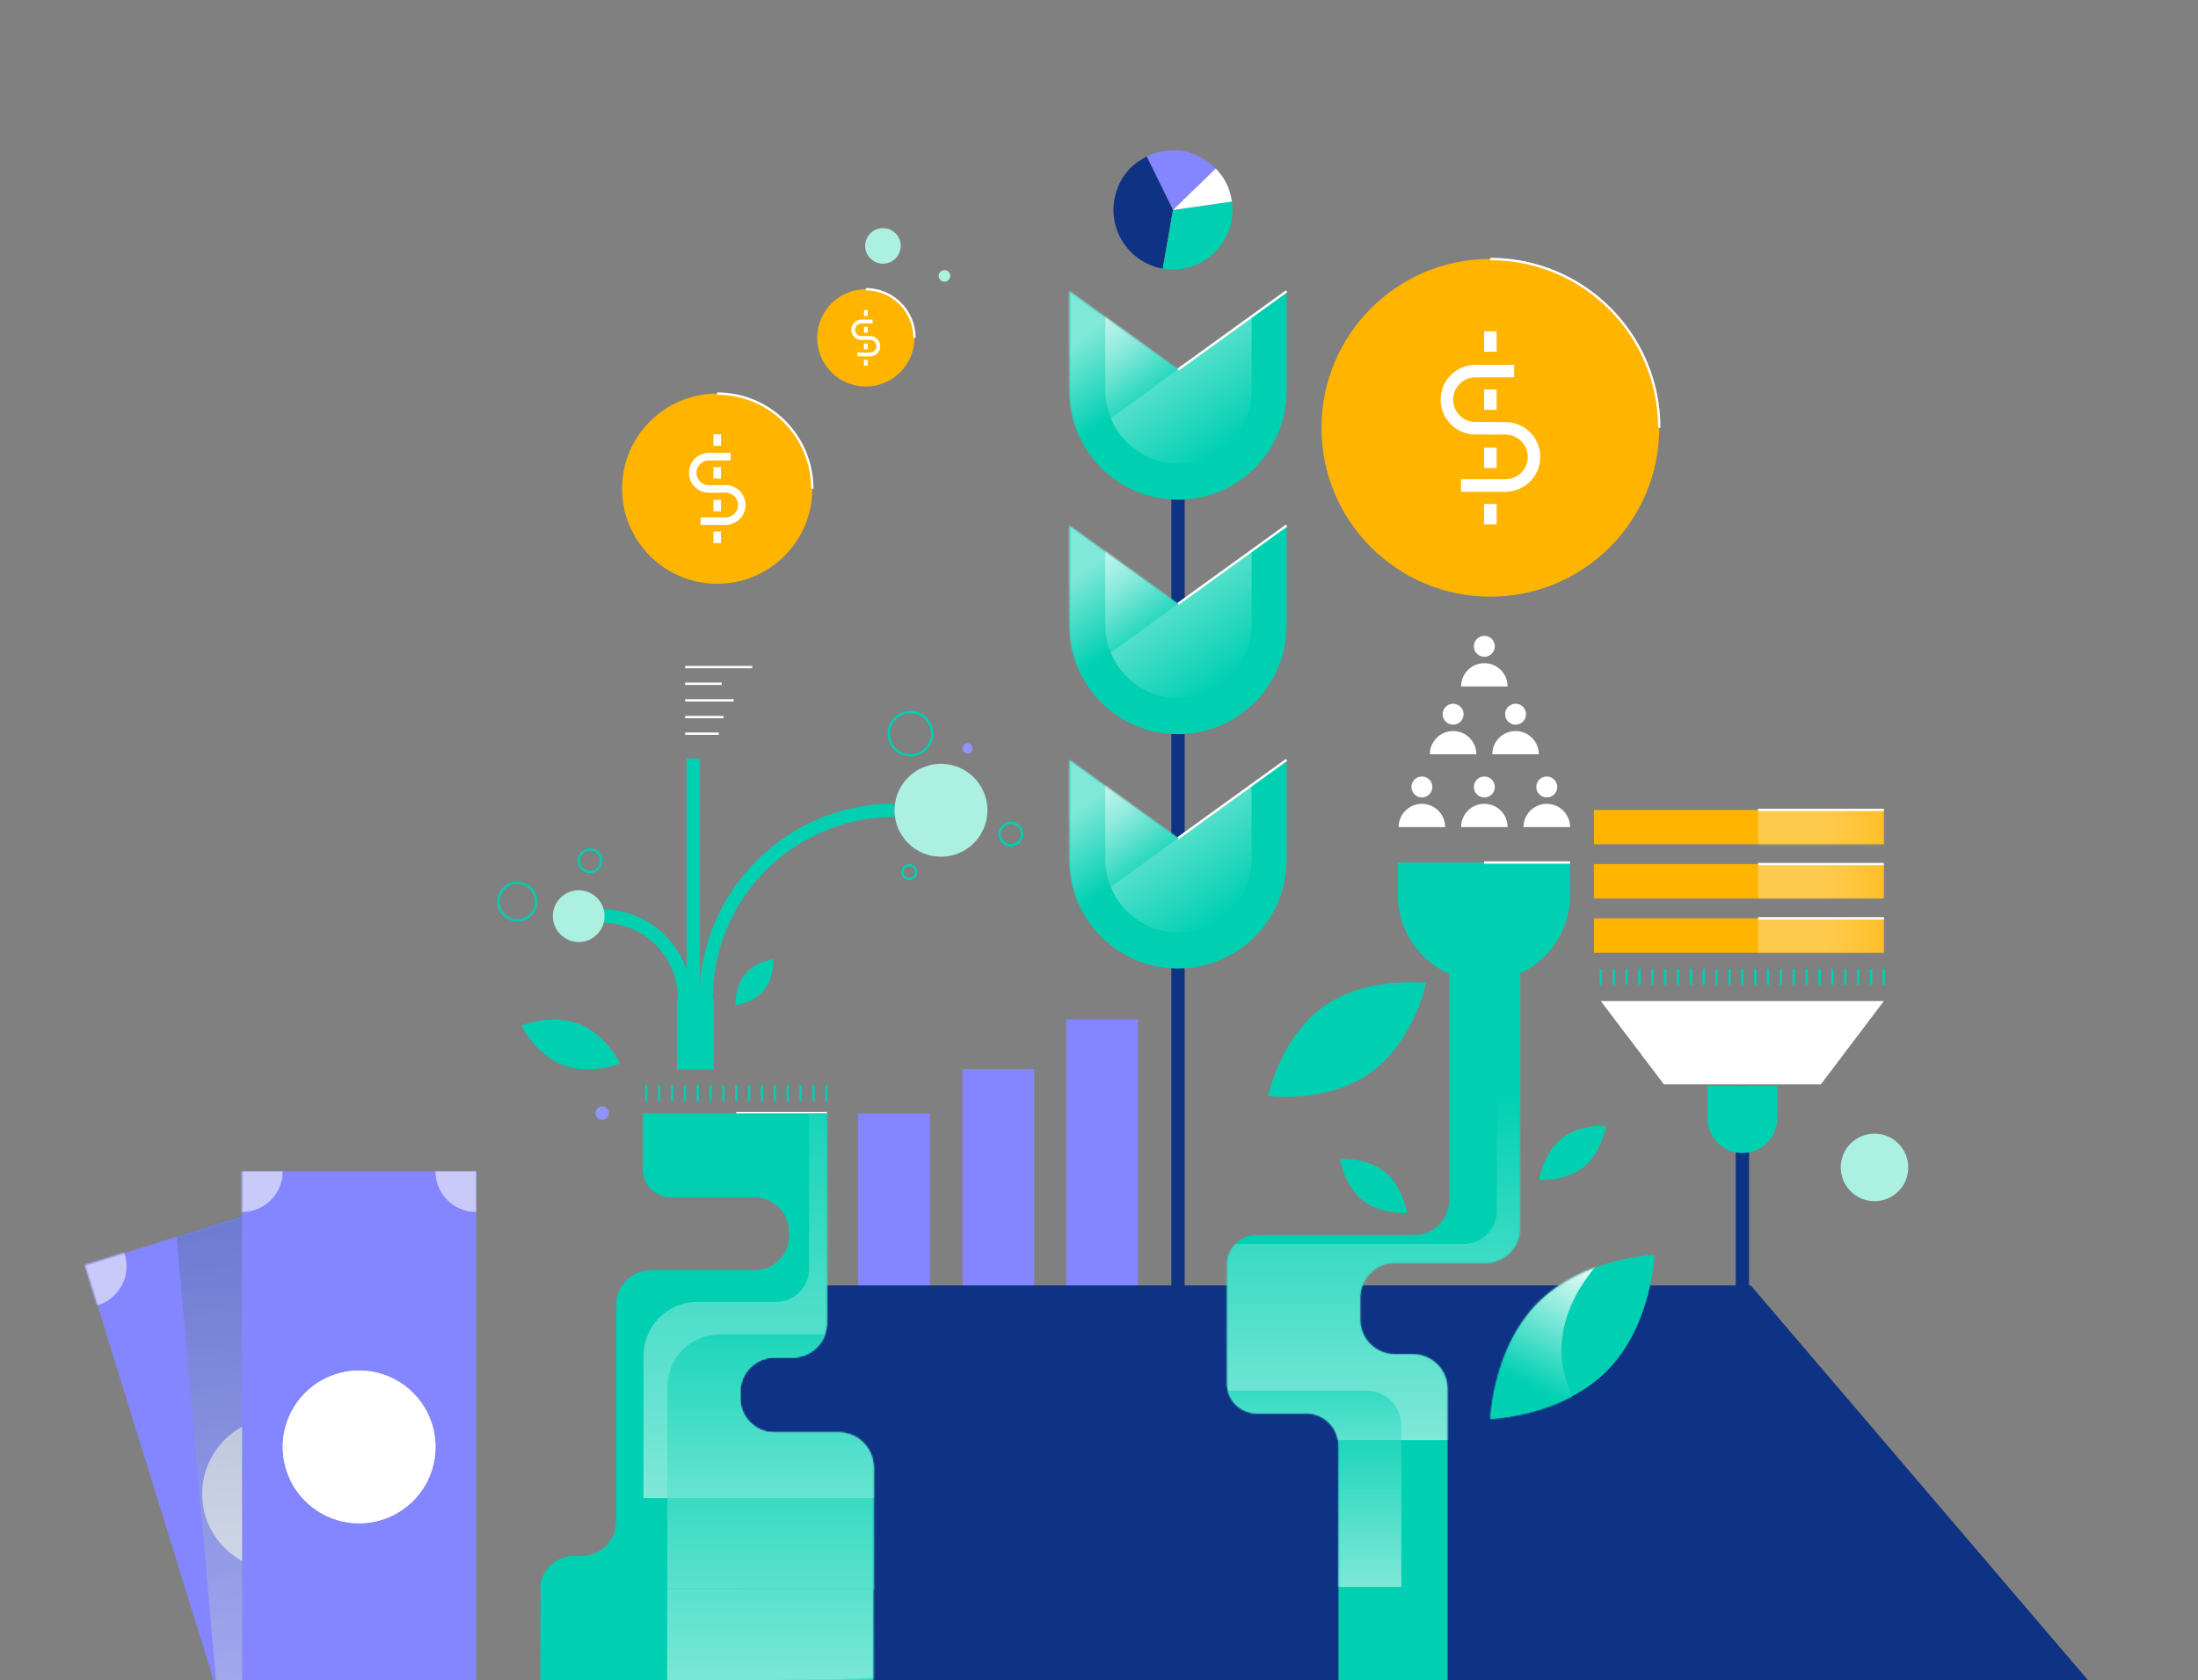
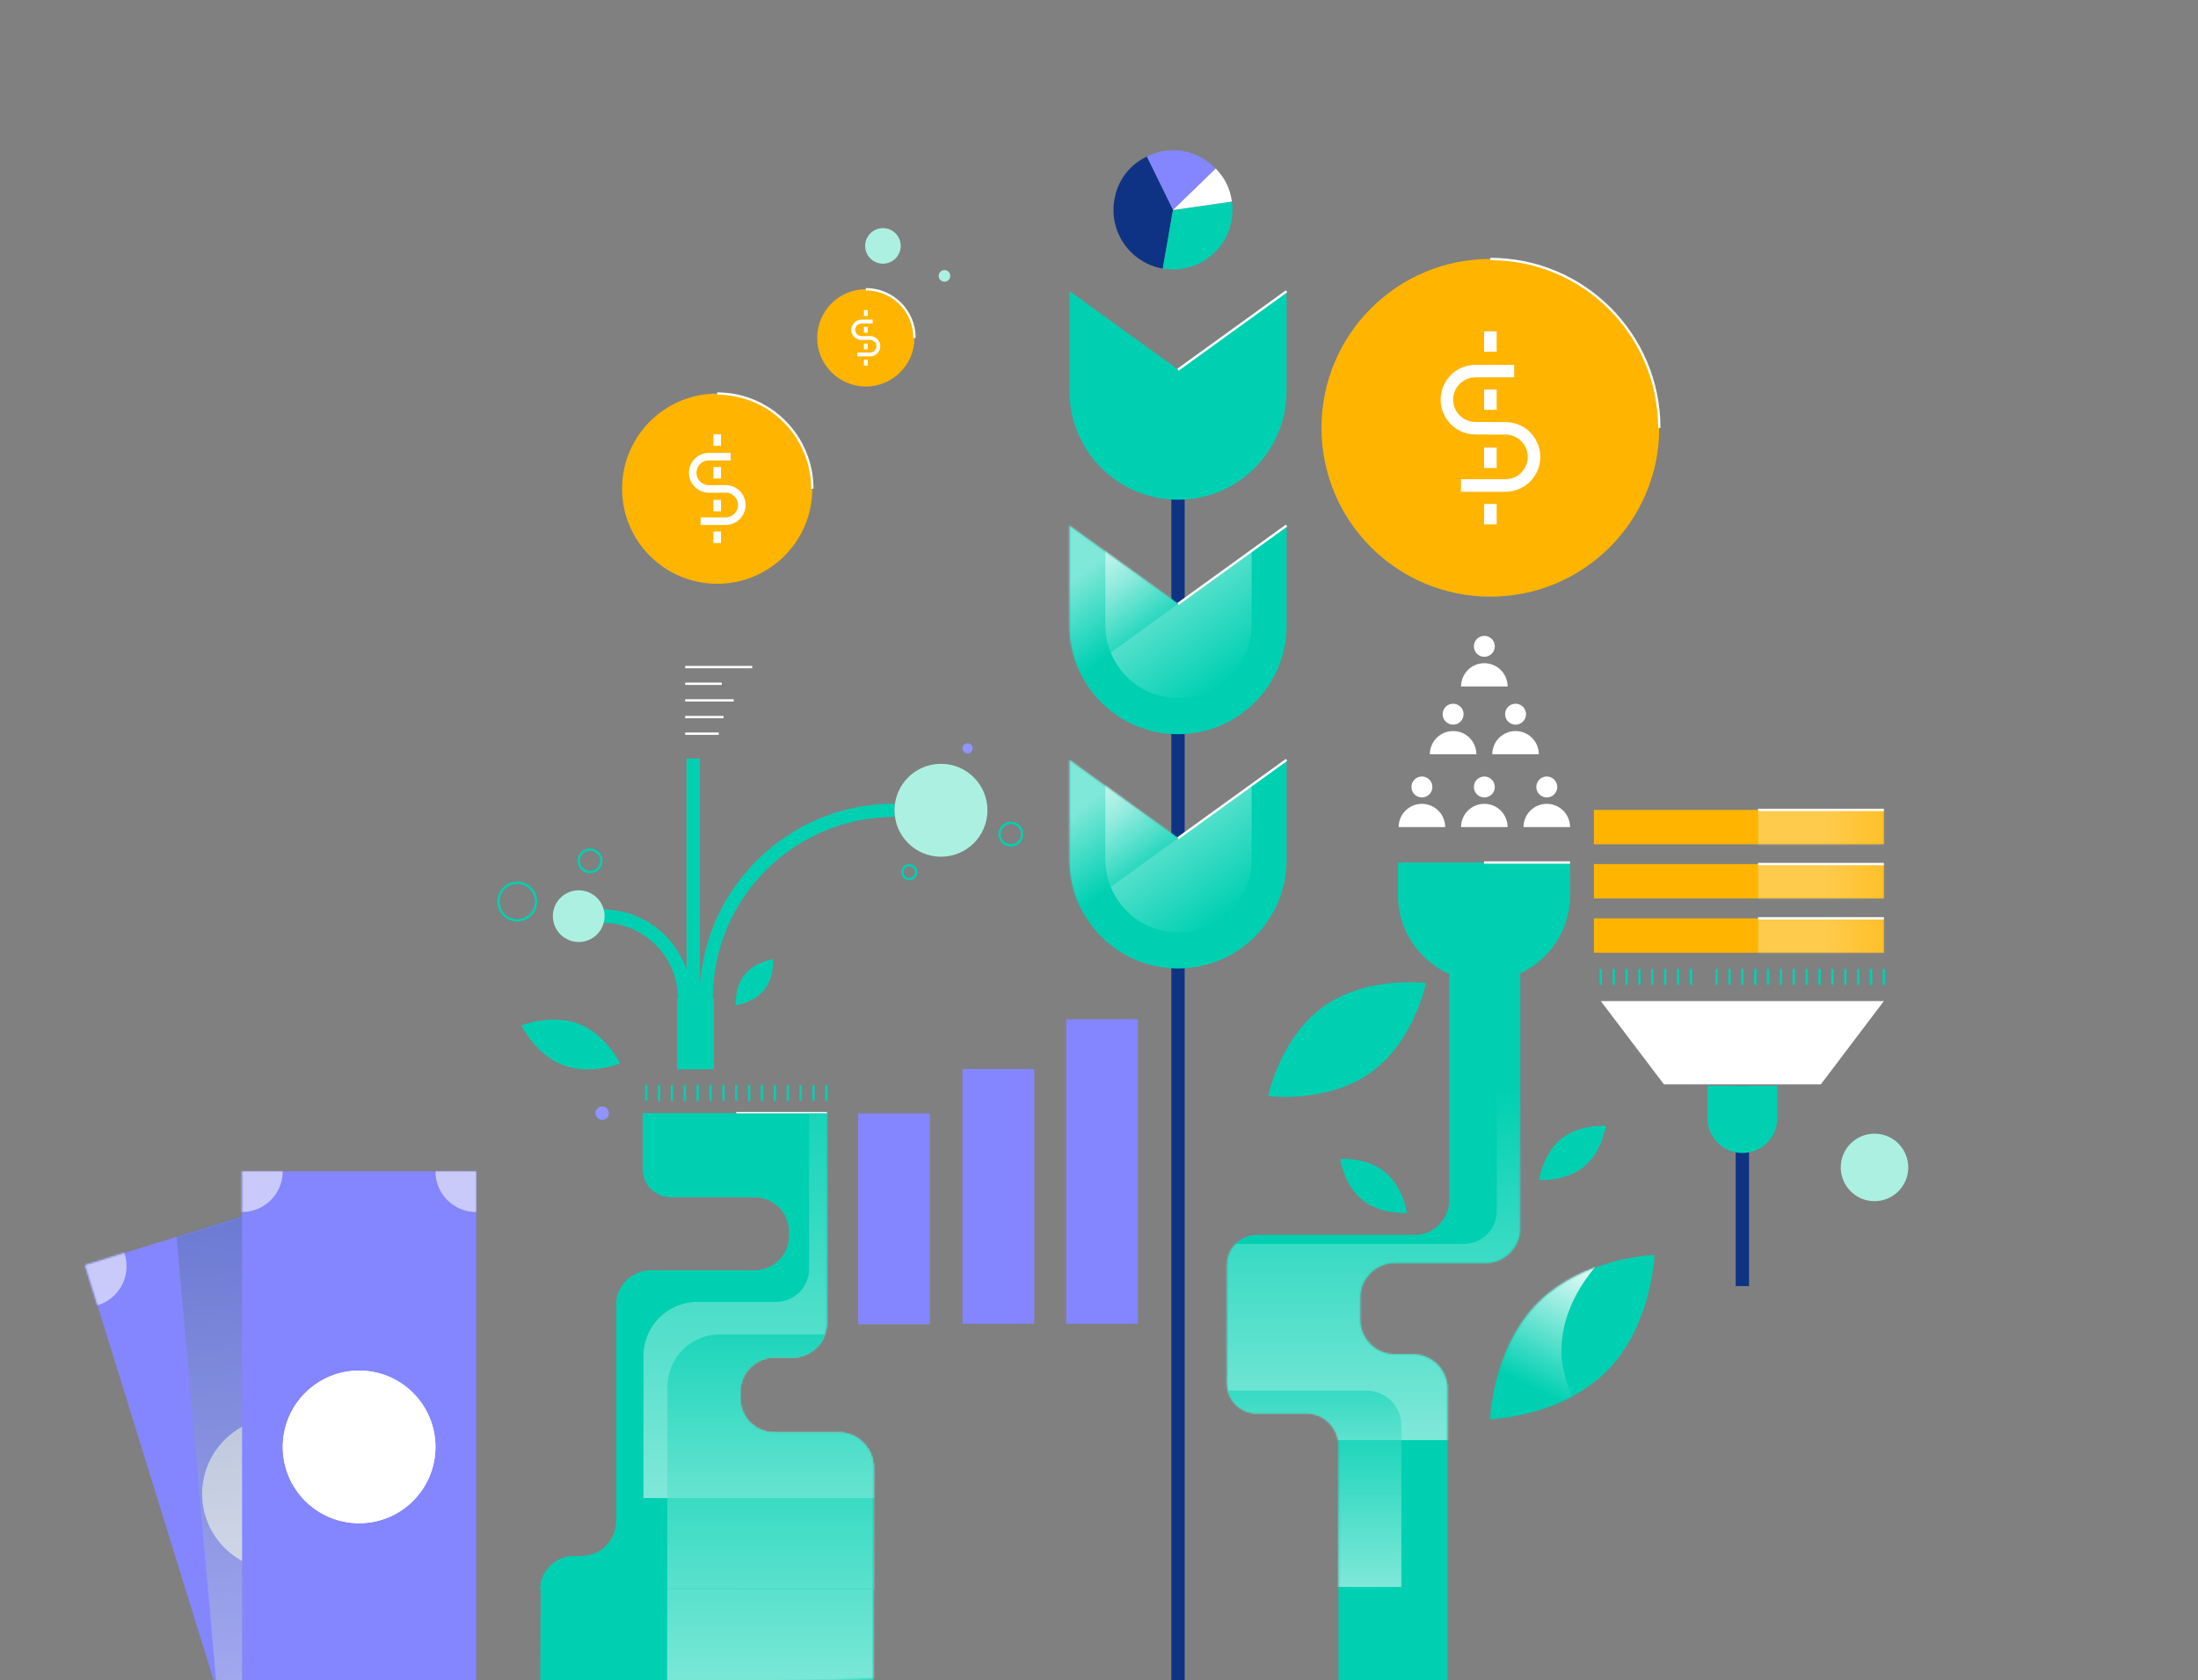
<svg xmlns="http://www.w3.org/2000/svg" width="1214" height="928" viewBox="0 0 1214 928" fill="none">
  <rect x="0" y="0" width="1214" height="928" fill="#808080" stroke="none" />
  <g clip-path="url(#clip0_1518_404)">
    <path d="M487.67 145.648C493.083 145.648 497.494 141.237 497.494 135.824C497.494 130.411 493.083 126 487.67 126C482.257 126 477.846 130.411 477.846 135.824C477.846 141.237 482.206 145.648 487.67 145.648Z" fill="#ACF0E1" />
    <path d="M521.653 155.601C523.458 155.601 524.861 154.148 524.861 152.394C524.861 150.589 523.407 149.186 521.653 149.186C519.899 149.186 518.445 150.639 518.445 152.394C518.445 154.148 519.849 155.601 521.653 155.601Z" fill="#ACF0E1" />
    <path d="M47.001 698.855L137.088 989.666L260.557 951.418L170.47 660.607L47.001 698.855Z" fill="#8486FF" />
    <path d="M183.633 795.343C167.169 778.879 140.476 778.879 124.012 795.343C107.548 811.807 107.548 838.5 124.012 854.964C140.476 871.428 167.169 871.428 183.633 854.964C200.097 838.5 200.097 811.807 183.633 795.343Z" fill="white" />
    <mask id="mask0_1518_404" style="mask-type:luminance" maskUnits="userSpaceOnUse" x="47" y="660" width="214" height="330">
      <path d="M46.999 698.855L137.086 989.666L260.555 951.418L170.468 660.607L46.999 698.855Z" fill="white" />
    </mask>
    <g mask="url(#mask0_1518_404)">
      <path d="M69.511 698.86C69.511 686.462 59.46 676.411 47.062 676.411C34.664 676.411 24.613 686.462 24.613 698.86C24.613 711.258 34.664 721.309 47.062 721.309C59.46 721.309 69.511 711.258 69.511 698.86Z" fill="#8486FF" />
    </g>
    <mask id="mask1_1518_404" style="mask-type:luminance" maskUnits="userSpaceOnUse" x="47" y="660" width="214" height="330">
      <path d="M46.999 698.855L137.086 989.666L260.555 951.418L170.468 660.607L46.999 698.855Z" fill="white" />
    </mask>
    <g mask="url(#mask1_1518_404)">
      <g style="mix-blend-mode:multiply" opacity="0.65">
        <path d="M207.793 488.201L260.592 1081.75L134.026 1093.02L81.182 499.47L207.793 488.201Z" fill="url(#paint0_linear_1518_404)" fill-opacity="0.8" />
      </g>
    </g>
    <mask id="mask2_1518_404" style="mask-type:luminance" maskUnits="userSpaceOnUse" x="47" y="660" width="214" height="330">
      <path d="M46.999 698.855L137.086 989.666L260.555 951.418L170.468 660.607L46.999 698.855Z" fill="white" />
    </mask>
    <g mask="url(#mask2_1518_404)">
      <path d="M69.897 699.473C69.897 687.075 59.847 677.024 47.449 677.024C35.051 677.024 25 687.075 25 699.473C25 711.871 35.051 721.921 47.449 721.921C59.847 721.921 69.897 711.871 69.897 699.473Z" fill="#C9CAFA" />
    </g>
    <path d="M133.703 647.024L133.703 951.474L262.963 951.474L262.963 647.024L133.703 647.024Z" fill="#8486FF" />
    <mask id="mask3_1518_404" style="mask-type:luminance" maskUnits="userSpaceOnUse" x="133" y="647" width="130" height="305">
      <path d="M133.693 647.024L133.693 951.474L262.953 951.474L262.953 647.024L133.693 647.024Z" fill="white" />
    </mask>
    <g mask="url(#mask3_1518_404)">
      <path d="M156.148 647.025C156.148 634.627 146.097 624.576 133.699 624.576C121.301 624.576 111.25 634.627 111.25 647.025C111.25 659.423 121.301 669.473 133.699 669.473C146.097 669.473 156.148 659.423 156.148 647.025Z" fill="#C9CAFA" />
    </g>
    <mask id="mask4_1518_404" style="mask-type:luminance" maskUnits="userSpaceOnUse" x="133" y="647" width="130" height="305">
      <path d="M133.693 647.024L133.693 951.474L262.953 951.474L262.953 647.024L133.693 647.024Z" fill="white" />
    </mask>
    <g mask="url(#mask4_1518_404)">
      <path d="M285.407 647.024C285.407 634.626 275.357 624.576 262.959 624.576C250.56 624.576 240.51 634.626 240.51 647.024C240.51 659.422 250.56 669.473 262.959 669.473C275.357 669.473 285.407 659.422 285.407 647.024Z" fill="#C9CAFA" />
    </g>
    <path d="M240.519 799.227C240.519 775.943 221.644 757.068 198.36 757.068C175.076 757.068 156.201 775.943 156.201 799.227C156.201 822.511 175.076 841.386 198.36 841.386C221.644 841.386 240.519 822.511 240.519 799.227Z" fill="white" />
    <path d="M228.15 769.419C211.686 752.955 184.993 752.955 168.529 769.419C152.065 785.883 152.066 812.576 168.529 829.04C184.993 845.504 211.686 845.504 228.15 829.04C244.614 812.576 244.614 785.883 228.15 769.419Z" fill="white" />
    <path d="M867.168 476.436V494.48C867.168 520.744 845.866 541.996 819.652 541.996C793.439 541.996 772.137 520.694 772.137 494.48V476.436H867.168Z" fill="#00D0B2" />
    <path d="M513.597 615.024H474V731.508H513.597V615.024Z" fill="#8486FF" />
    <path d="M571.198 590.504H531.602V731.197H571.198V590.504Z" fill="#8486FF" />
    <path d="M628.487 563.024H588.891V731.197H628.487V563.024Z" fill="#8486FF" />
-     <path d="M1166 943.024H358L379.466 710.024H966.972L1166 943.024Z" fill="#0F3384" />
    <path d="M650.641 262.041V962.476" stroke="#0F3383" stroke-width="7.373" stroke-miterlimit="10" />
    <path d="M482.381 935.584V810.501C482.381 800.026 473.81 791.455 463.334 791.455H427.798C417.322 791.455 408.751 782.884 408.751 772.408V768.749C408.751 758.274 417.322 749.703 427.798 749.703H437.672C448.147 749.703 456.718 741.132 456.718 730.656V614.974H355.07V645.8C355.07 654.37 362.037 661.287 370.558 661.287H416.821C427.296 661.287 435.867 669.858 435.867 680.334V682.689C435.867 693.165 427.296 701.736 416.821 701.736H359.431C348.955 701.736 340.385 710.307 340.385 720.782V840.424C340.385 850.9 331.814 859.47 321.338 859.47H317.378C308.374 859.47 300.776 865.656 298.82 873.855C298.501 875.195 298.332 941.623 298.332 943.051" fill="#00D0B2" />
    <mask id="mask5_1518_404" style="mask-type:luminance" maskUnits="userSpaceOnUse" x="297" y="614" width="186" height="265">
      <path d="M482.031 878.066V810.501C482.031 800.026 473.46 791.455 462.985 791.455H427.448C416.972 791.455 408.402 782.884 408.402 772.408V768.749C408.402 758.274 416.972 749.703 427.448 749.703H437.322C447.798 749.703 456.369 741.132 456.369 730.656V614.974H354.721V645.8C354.721 654.37 361.688 661.287 370.208 661.287H416.471C426.947 661.287 435.518 669.858 435.518 680.334V682.689C435.518 693.165 426.947 701.736 416.471 701.736H359.081C348.606 701.736 340.035 710.307 340.035 720.782V840.424C340.035 850.9 331.464 859.47 320.988 859.47H317.029C306.553 859.47 297.982 867.841 297.982 878.016" fill="white" />
    </mask>
    <g mask="url(#mask5_1518_404)">
      <g style="mix-blend-mode:multiply" opacity="0.5">
        <path d="M446.543 567.258H495.412L530.097 827.492H355.07V748.901C355.07 732.461 368.403 719.128 384.843 719.128H428.299C438.373 719.128 446.543 710.958 446.543 700.884V567.258Z" fill="url(#paint1_linear_1518_404)" />
      </g>
    </g>
    <mask id="mask6_1518_404" style="mask-type:luminance" maskUnits="userSpaceOnUse" x="298" y="614" width="185" height="319">
      <path d="M482.38 927.463V810.501C482.38 800.026 473.809 791.455 463.334 791.455H427.797C417.322 791.455 408.751 782.884 408.751 772.408V768.749C408.751 758.274 417.322 749.703 427.797 749.703H437.671C448.147 749.703 456.718 741.132 456.718 730.656V614.974H355.07V645.8C355.07 654.37 362.037 661.287 370.558 661.287H416.821C427.296 661.287 435.867 669.858 435.867 680.334V682.689C435.867 693.165 427.296 701.736 416.821 701.736H359.431C348.955 701.736 340.384 710.307 340.384 720.782V840.424C340.384 850.9 331.813 859.47 321.338 859.47H317.378C306.903 859.47 298.332 921.94 298.332 932.115" fill="white" />
    </mask>
    <g mask="url(#mask6_1518_404)">
      <g style="mix-blend-mode:multiply" opacity="0.65">
        <path d="M397.573 737.072H547.74C564.831 737.072 578.214 751.858 576.51 768.849L556.11 971.293C554.606 986.079 542.176 997.306 527.34 997.306H397.323C381.334 997.306 368.402 984.325 368.402 968.386L368.653 765.942C368.703 749.953 381.635 737.072 397.573 737.072Z" fill="url(#paint2_linear_1518_404)" />
      </g>
    </g>
    <path d="M310.864 588.309C295.827 582.545 288.008 566.456 288.008 566.456C288.008 566.456 304.598 559.74 319.635 565.554C334.672 571.318 342.491 587.407 342.491 587.407C342.491 587.407 325.9 594.073 310.864 588.309Z" fill="#00D0B2" />
    <path d="M421.985 546.908C416.271 553.925 406.296 555.328 406.296 555.328C406.296 555.328 405.595 545.304 411.359 538.237C417.123 531.169 427.047 529.816 427.047 529.816C427.047 529.816 427.699 539.891 421.985 546.908Z" fill="#00D0B2" />
    <path d="M1035.33 663.492C1045.6 663.492 1053.97 655.172 1053.97 644.847C1053.97 634.572 1045.65 626.201 1035.33 626.201C1025.05 626.201 1016.68 634.522 1016.68 644.847C1016.68 655.122 1025.05 663.492 1035.33 663.492Z" fill="#ACF0E1" />
    <path d="M887.419 757.371C862.408 782.382 823.213 783.736 823.213 783.736C823.213 783.736 824.566 744.54 849.577 719.529C874.588 694.518 913.784 693.165 913.784 693.165C913.784 693.165 912.43 732.36 887.419 757.371Z" fill="#00D0B2" />
    <mask id="mask7_1518_404" style="mask-type:luminance" maskUnits="userSpaceOnUse" x="823" y="693" width="91" height="91">
      <path d="M887.421 757.371C862.41 782.382 823.215 783.736 823.215 783.736C823.215 783.736 824.568 744.54 849.579 719.529C874.59 694.518 913.786 693.165 913.786 693.165C913.786 693.165 912.432 732.36 887.421 757.371Z" fill="white" />
    </mask>
    <g mask="url(#mask7_1518_404)">
      <g style="mix-blend-mode:multiply">
        <path d="M850.031 673.116L739.211 798.421C739.211 816.365 886.921 808.095 886.921 808.095C886.921 808.095 862.261 769.701 862.361 746.495C862.512 688.704 943.058 655.122 943.058 655.122L850.031 673.116Z" fill="url(#paint3_linear_1518_404)" />
      </g>
    </g>
    <path d="M730.963 556.046C706.902 573.304 700.465 605.446 700.465 605.446C700.465 605.446 733.018 609.692 757.078 592.434C781.139 575.176 787.577 543.034 787.577 543.034C787.577 543.034 755.024 538.788 730.963 556.046Z" fill="#00D0B2" />
    <path d="M874.738 644.546C864.563 652.817 850.078 651.764 850.078 651.764C850.078 651.764 852.083 637.379 862.258 629.109C872.433 620.839 886.918 621.891 886.918 621.891C886.918 621.891 884.913 636.326 874.738 644.546Z" fill="#00D0B2" />
    <path d="M752.391 662.791C762.565 671.061 777.051 670.008 777.051 670.008C777.051 670.008 775.046 655.623 764.871 647.353C754.696 639.083 740.211 640.135 740.211 640.135C740.211 640.135 742.216 654.52 752.391 662.791Z" fill="#00D0B2" />
    <path d="M710.588 419.725V475.01C710.588 508.14 683.722 534.956 650.641 534.956C617.511 534.956 590.695 508.09 590.695 475.01V419.725L650.641 463.03L710.588 419.725Z" fill="#00D0B2" />
    <mask id="mask8_1518_404" style="mask-type:luminance" maskUnits="userSpaceOnUse" x="590" y="419" width="121" height="116">
      <path d="M710.59 419.725V475.009C710.59 508.14 683.724 534.956 650.643 534.956C617.513 534.956 590.697 508.09 590.697 475.009V419.725L650.643 463.03L710.59 419.725Z" fill="white" />
    </mask>
    <g mask="url(#mask8_1518_404)">
      <g style="mix-blend-mode:multiply" opacity="0.5">
        <path d="M691.293 407.194V474.658C691.293 496.963 673.199 515.057 650.895 515.057C628.59 515.057 610.496 496.963 610.496 474.658V403.585" fill="url(#paint4_linear_1518_404)" />
      </g>
    </g>
    <mask id="mask9_1518_404" style="mask-type:luminance" maskUnits="userSpaceOnUse" x="590" y="419" width="121" height="116">
      <path d="M710.59 419.725V475.009C710.59 508.14 683.724 534.956 650.643 534.956C617.513 534.956 590.697 508.09 590.697 475.009V419.725L650.643 463.03L710.59 419.725Z" fill="white" />
    </mask>
    <g mask="url(#mask9_1518_404)">
      <g style="mix-blend-mode:multiply" opacity="0.5">
        <path d="M520.977 469.446L678.11 355.418L719.761 412.808L562.628 526.886L520.977 469.446Z" fill="url(#paint5_linear_1518_404)" />
      </g>
    </g>
    <path d="M962.352 599.787V710.407" stroke="#0F3383" stroke-width="7.373" stroke-miterlimit="10" />
    <path d="M1040.49 552.973L1005.71 598.935H918.995L884.16 552.973H1040.49Z" fill="white" />
    <path d="M981.649 599.787V617.58C981.649 628.257 973.028 636.878 962.352 636.878C951.676 636.878 943.055 628.257 943.055 617.58V599.787H981.649Z" fill="#00D0B2" />
    <path d="M378.178 551.62C378.178 526.458 357.778 506.009 332.566 506.009" stroke="#00D0B2" stroke-width="7.373" stroke-miterlimit="10" />
    <path d="M390.006 551.62C390.006 494.18 436.569 447.566 494.06 447.566" stroke="#00D0B2" stroke-width="7.373" stroke-miterlimit="10" />
    <path d="M382.889 418.996V551.62" stroke="#00D0B2" stroke-width="7.373" stroke-miterlimit="10" />
    <path d="M799.503 933.488V767.045C799.503 756.57 790.932 747.999 780.457 747.999H770.382C759.907 747.999 751.336 739.428 751.336 728.952V716.722C751.336 706.247 759.907 697.676 770.382 697.676H820.555C831.03 697.676 839.601 689.105 839.601 678.629V537.435H800.406V663.092C800.406 673.567 791.835 682.138 781.359 682.138H694.146C685.024 682.138 677.656 689.506 677.656 698.628V764.188C677.656 773.31 685.024 780.678 694.146 780.678H721.463C731.287 780.678 739.256 788.648 739.256 798.472V933.588L799.503 933.488Z" fill="#00D0B2" />
    <mask id="mask10_1518_404" style="mask-type:luminance" maskUnits="userSpaceOnUse" x="677" y="537" width="163" height="342">
      <path d="M799.503 877.915V767.045C799.503 756.57 790.932 747.999 780.457 747.999H770.382C759.907 747.999 751.336 739.428 751.336 728.952V716.722C751.336 706.247 759.907 697.676 770.382 697.676H820.555C831.03 697.676 839.601 689.105 839.601 678.629V537.435H800.406V663.092C800.406 673.567 791.835 682.138 781.359 682.138H694.146C685.024 682.138 677.656 689.506 677.656 698.628V764.188C677.656 773.31 685.024 780.678 694.146 780.678H721.463C731.287 780.678 739.256 788.648 739.256 798.472V878.016L799.503 877.915Z" fill="white" />
    </mask>
    <g mask="url(#mask10_1518_404)">
      <g style="mix-blend-mode:multiply" opacity="0.5">
        <path d="M826.721 535.23H875.59L910.274 795.464H659.914V687.1H808.476C818.551 687.1 826.721 678.93 826.721 668.856V535.23Z" fill="url(#paint6_linear_1518_404)" />
      </g>
    </g>
    <mask id="mask11_1518_404" style="mask-type:luminance" maskUnits="userSpaceOnUse" x="677" y="537" width="163" height="397">
      <path d="M799.503 933.623V767.045C799.503 756.57 790.932 747.999 780.457 747.999H770.382C759.907 747.999 751.336 739.428 751.336 728.952V716.722C751.336 706.247 759.907 697.676 770.382 697.676H820.555C831.03 697.676 839.601 689.105 839.601 678.629V537.435H800.406V663.092C800.406 673.567 791.835 682.138 781.359 682.138H694.146C685.024 682.138 677.656 689.506 677.656 698.628V764.188C677.656 773.31 685.024 780.678 694.146 780.678H721.463C731.287 780.678 739.256 788.648 739.256 798.472V933.723L799.503 933.623Z" fill="white" />
    </mask>
    <g mask="url(#mask11_1518_404)">
      <g style="mix-blend-mode:multiply" opacity="0.5">
        <path d="M646.581 616.327H597.712L563.027 876.562H773.992V787.244C773.992 776.718 765.471 768.198 754.945 768.198H664.876C654.801 768.198 646.631 760.028 646.631 749.953V616.327H646.581Z" fill="url(#paint7_linear_1518_404)" />
      </g>
    </g>
    <path d="M394.268 551.62H373.918V590.665H394.268V551.62Z" fill="#00D0B2" />
    <path d="M823.162 329.578C874.678 329.578 916.44 287.817 916.44 236.301C916.44 184.785 874.678 143.024 823.162 143.024C771.646 143.024 729.885 184.785 729.885 236.301C729.885 287.817 771.646 329.578 823.162 329.578Z" fill="#FFB400" />
    <path d="M836.299 204.975H814.947C806.225 204.975 799.158 212.042 799.158 220.763C799.158 229.484 806.225 236.552 814.947 236.552H823.618" stroke="white" stroke-width="6.92" stroke-miterlimit="10" />
    <path d="M806.928 268.179H831.488C840.209 268.179 847.276 261.112 847.276 252.39C847.276 243.669 840.209 236.602 831.488 236.602H822.816" stroke="white" stroke-width="6.92" stroke-miterlimit="10" />
    <path d="M823.166 183.021V194.299" stroke="white" stroke-width="6.92" stroke-miterlimit="10" />
    <path d="M823.166 215.15V226.377" stroke="white" stroke-width="6.92" stroke-miterlimit="10" />
    <path d="M823.166 247.228V258.505" stroke="white" stroke-width="6.92" stroke-miterlimit="10" />
    <path d="M823.166 278.354V289.631" stroke="white" stroke-width="6.92" stroke-miterlimit="10" />
    <path d="M396.122 322.461C425.132 322.461 448.65 298.944 448.65 269.933C448.65 240.923 425.132 217.405 396.122 217.405C367.111 217.405 343.594 240.923 343.594 269.933C343.594 298.944 367.111 322.461 396.122 322.461Z" fill="#FFB400" />
    <path d="M403.545 252.24H391.515C386.603 252.24 382.594 256.25 382.594 261.162C382.594 266.074 386.603 270.083 391.515 270.083H396.427" stroke="white" stroke-width="4.173" stroke-miterlimit="10" />
    <path d="M386.953 287.877H400.787C405.699 287.877 409.709 283.867 409.709 278.955C409.709 274.043 405.699 270.033 400.787 270.033H395.875" stroke="white" stroke-width="4.173" stroke-miterlimit="10" />
    <path d="M396.125 239.91V246.225" stroke="white" stroke-width="4.173" stroke-miterlimit="10" />
    <path d="M396.125 258.004V264.319" stroke="white" stroke-width="4.173" stroke-miterlimit="10" />
    <path d="M396.125 276.098V282.414" stroke="white" stroke-width="4.173" stroke-miterlimit="10" />
    <path d="M396.125 293.591V299.956" stroke="white" stroke-width="4.173" stroke-miterlimit="10" />
    <path d="M478.221 213.495C493.058 213.495 505.086 201.467 505.086 186.63C505.086 171.792 493.058 159.764 478.221 159.764C463.384 159.764 451.355 171.792 451.355 186.63C451.355 201.467 463.384 213.495 478.221 213.495Z" fill="#FFB400" />
    <path d="M481.98 177.608H475.815C473.309 177.608 471.254 179.663 471.254 182.169C471.254 184.675 473.309 186.73 475.815 186.73H478.321" stroke="white" stroke-width="2.133" stroke-miterlimit="10" />
    <path d="M473.508 195.802H480.575C483.081 195.802 485.136 193.747 485.136 191.241C485.136 188.735 483.081 186.68 480.575 186.68H478.069" stroke="white" stroke-width="2.133" stroke-miterlimit="10" />
    <path d="M478.223 171.293V174.551" stroke="white" stroke-width="2.133" stroke-miterlimit="10" />
    <path d="M478.223 180.515V183.773" stroke="white" stroke-width="2.133" stroke-miterlimit="10" />
    <path d="M478.223 189.788V192.996" stroke="white" stroke-width="2.133" stroke-miterlimit="10" />
    <path d="M478.223 198.709V201.967" stroke="white" stroke-width="2.133" stroke-miterlimit="10" />
    <path d="M1040.49 447.365H880.354V466.361H1040.49V447.365Z" fill="#FFB400" />
    <mask id="mask12_1518_404" style="mask-type:luminance" maskUnits="userSpaceOnUse" x="880" y="447" width="161" height="20">
      <path d="M1040.5 447.365H880.355V466.361H1040.5V447.365Z" fill="white" />
    </mask>
    <g mask="url(#mask12_1518_404)">
      <path opacity="0.3" d="M1075.28 423.056H971.076V475.734H1075.28V423.056Z" fill="url(#paint8_linear_1518_404)" />
    </g>
    <path d="M378.43 368.473H415.47" stroke="white" stroke-width="1.301" stroke-miterlimit="10" />
    <path d="M378.43 377.695H398.629" stroke="white" stroke-width="1.301" stroke-miterlimit="10" />
    <path d="M378.43 386.868H405.245" stroke="white" stroke-width="1.301" stroke-miterlimit="10" />
    <path d="M378.43 396.09H399.631" stroke="white" stroke-width="1.301" stroke-miterlimit="10" />
    <path d="M378.43 405.263H396.975" stroke="white" stroke-width="1.301" stroke-miterlimit="10" />
    <path d="M534.408 416.189C535.959 416.189 537.215 414.932 537.215 413.382C537.215 411.832 535.959 410.575 534.408 410.575C532.858 410.575 531.602 411.832 531.602 413.382C531.602 414.932 532.858 416.189 534.408 416.189Z" fill="#9193FF" />
    <path d="M332.615 618.583C334.664 618.583 336.324 616.923 336.324 614.874C336.324 612.826 334.664 611.165 332.615 611.165C330.567 611.165 328.906 612.826 328.906 614.874C328.906 616.923 330.567 618.583 332.615 618.583Z" fill="#9193FF" />
-     <path d="M502.882 417.242C509.497 417.242 514.861 411.879 514.861 405.263C514.861 398.647 509.497 393.283 502.882 393.283C496.266 393.283 490.902 398.647 490.902 405.263C490.902 411.879 496.266 417.242 502.882 417.242Z" stroke="#00D0B2" stroke-width="1.301" stroke-miterlimit="10" />
    <path d="M558.317 466.963C561.749 466.963 564.532 464.181 564.532 460.748C564.532 457.316 561.749 454.533 558.317 454.533C554.884 454.533 552.102 457.316 552.102 460.748C552.102 464.181 554.884 466.963 558.317 466.963Z" stroke="#00D0B2" stroke-width="1.301" stroke-miterlimit="10" />
    <path d="M325.901 481.699C329.333 481.699 332.116 478.916 332.116 475.484C332.116 472.051 329.333 469.269 325.901 469.269C322.468 469.269 319.686 472.051 319.686 475.484C319.686 478.916 322.468 481.699 325.901 481.699Z" stroke="#00D0B2" stroke-width="1.301" stroke-miterlimit="10" />
    <path d="M285.703 508.364C291.434 508.364 296.079 503.719 296.079 497.989C296.079 492.259 291.434 487.614 285.703 487.614C279.973 487.614 275.328 492.259 275.328 497.989C275.328 503.719 279.973 508.364 285.703 508.364Z" stroke="#00D0B2" stroke-width="1.301" stroke-miterlimit="10" />
    <path d="M502.227 485.558C504.331 485.558 506.037 483.853 506.037 481.749C506.037 479.645 504.331 477.94 502.227 477.94C500.123 477.94 498.418 479.645 498.418 481.749C498.418 483.853 500.123 485.558 502.227 485.558Z" stroke="#00D0B2" stroke-width="1.301" stroke-miterlimit="10" />
    <path d="M884.16 535.23V544.001" stroke="#00D0B2" stroke-width="1.301" stroke-miterlimit="10" />
    <path d="M891.277 535.23V544.001" stroke="#00D0B2" stroke-width="1.301" stroke-miterlimit="10" />
    <path d="M905.512 535.23V544.001" stroke="#00D0B2" stroke-width="1.301" stroke-miterlimit="10" />
    <path d="M919.697 535.23V544.001" stroke="#00D0B2" stroke-width="1.301" stroke-miterlimit="10" />
    <path d="M898.395 535.23V544.001" stroke="#00D0B2" stroke-width="1.301" stroke-miterlimit="10" />
    <path d="M912.58 535.23V544.001" stroke="#00D0B2" stroke-width="1.301" stroke-miterlimit="10" />
-     <path d="M940.998 535.23V544.001" stroke="#00D0B2" stroke-width="1.301" stroke-miterlimit="10" />
    <path d="M955.232 535.23V544.001" stroke="#00D0B2" stroke-width="1.301" stroke-miterlimit="10" />
    <path d="M969.469 535.23V544.001" stroke="#00D0B2" stroke-width="1.301" stroke-miterlimit="10" />
    <path d="M983.654 535.23V544.001" stroke="#00D0B2" stroke-width="1.301" stroke-miterlimit="10" />
    <path d="M1012.07 535.23V544.001" stroke="#00D0B2" stroke-width="1.301" stroke-miterlimit="10" />
    <path d="M1026.31 535.23V544.001" stroke="#00D0B2" stroke-width="1.301" stroke-miterlimit="10" />
    <path d="M997.889 535.23V544.001" stroke="#00D0B2" stroke-width="1.301" stroke-miterlimit="10" />
    <path d="M926.814 535.23V544.001" stroke="#00D0B2" stroke-width="1.301" stroke-miterlimit="10" />
    <path d="M1019.19 535.23V544.001" stroke="#00D0B2" stroke-width="1.301" stroke-miterlimit="10" />
    <path d="M1033.42 535.23V544.001" stroke="#00D0B2" stroke-width="1.301" stroke-miterlimit="10" />
    <path d="M1040.49 535.23V544.001" stroke="#00D0B2" stroke-width="1.301" stroke-miterlimit="10" />
    <path d="M948.115 535.23V544.001" stroke="#00D0B2" stroke-width="1.301" stroke-miterlimit="10" />
    <path d="M976.533 535.23V544.001" stroke="#00D0B2" stroke-width="1.301" stroke-miterlimit="10" />
    <path d="M933.932 535.23V544.001" stroke="#00D0B2" stroke-width="1.301" stroke-miterlimit="10" />
    <path d="M962.352 535.23V544.001" stroke="#00D0B2" stroke-width="1.301" stroke-miterlimit="10" />
    <path d="M990.771 535.23V544.001" stroke="#00D0B2" stroke-width="1.301" stroke-miterlimit="10" />
    <path d="M1004.96 535.23V544.001" stroke="#00D0B2" stroke-width="1.301" stroke-miterlimit="10" />
    <path d="M356.926 599.336V608.108" stroke="#00D0B2" stroke-width="1.301" stroke-miterlimit="10" />
    <path d="M364.043 599.336V608.108" stroke="#00D0B2" stroke-width="1.301" stroke-miterlimit="10" />
    <path d="M378.229 599.336V608.108" stroke="#00D0B2" stroke-width="1.301" stroke-miterlimit="10" />
    <path d="M392.463 599.336V608.108" stroke="#00D0B2" stroke-width="1.301" stroke-miterlimit="10" />
    <path d="M371.16 599.336V608.108" stroke="#00D0B2" stroke-width="1.301" stroke-miterlimit="10" />
    <path d="M385.346 599.336V608.108" stroke="#00D0B2" stroke-width="1.301" stroke-miterlimit="10" />
    <path d="M413.764 599.336V608.108" stroke="#00D0B2" stroke-width="1.301" stroke-miterlimit="10" />
    <path d="M427.998 599.336V608.108" stroke="#00D0B2" stroke-width="1.301" stroke-miterlimit="10" />
    <path d="M442.184 599.336V608.108" stroke="#00D0B2" stroke-width="1.301" stroke-miterlimit="10" />
    <path d="M456.42 599.336V608.108" stroke="#00D0B2" stroke-width="1.301" stroke-miterlimit="10" />
    <path d="M399.58 599.336V608.108" stroke="#00D0B2" stroke-width="1.301" stroke-miterlimit="10" />
    <path d="M420.881 599.336V608.108" stroke="#00D0B2" stroke-width="1.301" stroke-miterlimit="10" />
    <path d="M449.301 599.336V608.108" stroke="#00D0B2" stroke-width="1.301" stroke-miterlimit="10" />
    <path d="M406.646 599.336V608.108" stroke="#00D0B2" stroke-width="1.301" stroke-miterlimit="10" />
    <path d="M435.117 599.336V608.108" stroke="#00D0B2" stroke-width="1.301" stroke-miterlimit="10" />
    <path d="M519.723 473.228C533.908 473.228 545.386 461.75 545.386 447.566C545.386 433.381 533.908 421.903 519.723 421.903C505.539 421.903 494.061 433.381 494.061 447.566C494.061 461.75 505.539 473.228 519.723 473.228Z" fill="#ACF0E1" />
    <path d="M319.634 520.343C327.554 520.343 333.919 513.928 333.919 506.059C333.919 498.139 327.504 491.774 319.634 491.774C311.715 491.774 305.35 498.189 305.35 506.059C305.35 513.928 311.765 520.343 319.634 520.343Z" fill="#ACF0E1" />
    <path d="M710.59 290.31V345.594C710.59 378.725 683.724 405.54 650.643 405.54C617.513 405.54 590.697 378.675 590.697 345.594V290.31L650.643 333.615L710.59 290.31Z" fill="#00D0B2" />
    <mask id="mask13_1518_404" style="mask-type:luminance" maskUnits="userSpaceOnUse" x="590" y="290" width="121" height="116">
      <path d="M710.592 290.31V345.594C710.592 378.725 683.726 405.54 650.645 405.54C617.515 405.54 590.699 378.675 590.699 345.594V290.31L650.645 333.615L710.592 290.31Z" fill="white" />
    </mask>
    <g mask="url(#mask13_1518_404)">
      <g style="mix-blend-mode:multiply" opacity="0.5">
        <path d="M691.295 277.779V345.243C691.295 367.548 673.201 385.642 650.897 385.642C628.592 385.642 610.498 367.548 610.498 345.243V274.17" fill="url(#paint9_linear_1518_404)" />
      </g>
    </g>
    <mask id="mask14_1518_404" style="mask-type:luminance" maskUnits="userSpaceOnUse" x="590" y="290" width="121" height="116">
      <path d="M710.592 290.31V345.594C710.592 378.725 683.726 405.54 650.645 405.54C617.515 405.54 590.699 378.675 590.699 345.594V290.31L650.645 333.615L710.592 290.31Z" fill="white" />
    </mask>
    <g mask="url(#mask14_1518_404)">
      <g style="mix-blend-mode:multiply" opacity="0.5">
        <path d="M520.979 340.031L678.112 226.003L719.763 283.393L562.63 397.421L520.979 340.031Z" fill="url(#paint10_linear_1518_404)" />
      </g>
    </g>
    <path d="M710.59 160.794V216.079C710.59 249.209 683.724 276.025 650.643 276.025C617.513 276.025 590.697 249.159 590.697 216.079V160.794L650.643 204.1L710.59 160.794Z" fill="#00D0B2" />
    <mask id="mask15_1518_404" style="mask-type:luminance" maskUnits="userSpaceOnUse" x="590" y="160" width="121" height="117">
-       <path d="M710.592 160.794V216.079C710.592 249.209 683.726 276.025 650.645 276.025C617.515 276.025 590.699 249.159 590.699 216.079V160.794L650.645 204.1L710.592 160.794Z" fill="white" />
-     </mask>
+       </mask>
    <g mask="url(#mask15_1518_404)">
      <g style="mix-blend-mode:multiply" opacity="0.5">
        <path d="M691.295 148.263V215.728C691.295 238.032 673.201 256.126 650.897 256.126C628.592 256.126 610.498 238.032 610.498 215.728V144.655" fill="url(#paint11_linear_1518_404)" />
      </g>
    </g>
    <mask id="mask16_1518_404" style="mask-type:luminance" maskUnits="userSpaceOnUse" x="590" y="160" width="121" height="117">
-       <path d="M710.592 160.794V216.079C710.592 249.209 683.726 276.025 650.645 276.025C617.515 276.025 590.699 249.159 590.699 216.079V160.794L650.645 204.1L710.592 160.794Z" fill="white" />
-     </mask>
+       </mask>
    <g mask="url(#mask16_1518_404)">
      <g style="mix-blend-mode:multiply" opacity="0.5">
        <path d="M520.979 210.515L678.112 96.487L719.763 153.877L562.63 267.955L520.979 210.515Z" fill="url(#paint12_linear_1518_404)" />
      </g>
    </g>
    <path d="M1040.49 477.288H880.354V496.285H1040.49V477.288Z" fill="#FFB400" />
    <mask id="mask17_1518_404" style="mask-type:luminance" maskUnits="userSpaceOnUse" x="880" y="477" width="161" height="20">
      <path d="M1040.5 477.288H880.355V496.285H1040.5V477.288Z" fill="white" />
    </mask>
    <g mask="url(#mask17_1518_404)">
      <path opacity="0.3" d="M1075.28 453.029H971.076V505.708H1075.28V453.029Z" fill="url(#paint13_linear_1518_404)" />
    </g>
    <path d="M1040.49 507.261H880.354V526.257H1040.49V507.261Z" fill="#FFB400" />
    <mask id="mask18_1518_404" style="mask-type:luminance" maskUnits="userSpaceOnUse" x="880" y="507" width="161" height="20">
      <path d="M1040.5 507.261H880.355V526.257H1040.5V507.261Z" fill="white" />
    </mask>
    <g mask="url(#mask18_1518_404)">
      <path opacity="0.3" d="M1075.28 482.952H971.076V535.63H1075.28V482.952Z" fill="url(#paint14_linear_1518_404)" />
    </g>
    <path d="M650.641 463.03L710.587 419.725" stroke="white" stroke-width="1.301" stroke-miterlimit="10" />
    <path d="M650.641 333.615L710.587 290.31" stroke="white" stroke-width="1.301" stroke-miterlimit="10" />
    <path d="M650.641 204.2L710.587 160.894" stroke="white" stroke-width="1.301" stroke-miterlimit="10" />
    <path d="M1040.49 447.365H971.023" stroke="white" stroke-width="1.301" stroke-miterlimit="10" />
    <path d="M1040.49 477.288H971.023" stroke="white" stroke-width="1.301" stroke-miterlimit="10" />
    <path d="M1040.49 507.261H971.023" stroke="white" stroke-width="1.301" stroke-miterlimit="10" />
    <path d="M823.162 143.074C874.688 143.074 916.44 184.826 916.44 236.351" stroke="white" stroke-width="1.301" stroke-miterlimit="10" />
    <path d="M396.121 217.405C425.142 217.405 448.649 240.912 448.649 269.933" stroke="white" stroke-width="1.301" stroke-miterlimit="10" />
    <path d="M478.221 159.764C493.057 159.764 505.086 171.794 505.086 186.63" stroke="white" stroke-width="1.301" stroke-miterlimit="10" />
    <path d="M867.172 476.436H819.656" stroke="white" stroke-width="1.301" stroke-miterlimit="10" />
    <path d="M456.719 614.874H406.646" stroke="white" stroke-width="1.301" stroke-miterlimit="10" />
    <path d="M772.494 456.864C772.494 449.767 778.248 444.013 785.345 444.013C792.443 444.013 798.197 449.767 798.197 456.864" fill="white" />
    <path d="M785.347 440.484C788.541 440.484 791.131 437.894 791.131 434.7C791.131 431.505 788.541 428.916 785.347 428.916C782.152 428.916 779.562 431.505 779.562 434.7C779.562 437.894 782.152 440.484 785.347 440.484Z" fill="white" />
    <path d="M806.977 456.864C806.977 449.766 812.731 444.012 819.828 444.012C826.925 444.012 832.679 449.766 832.679 456.864" fill="white" />
    <path d="M819.833 440.484C823.027 440.484 825.617 437.894 825.617 434.7C825.617 431.505 823.027 428.916 819.833 428.916C816.638 428.916 814.049 431.505 814.049 434.7C814.049 437.894 816.638 440.484 819.833 440.484Z" fill="white" />
    <path d="M841.465 456.864C841.465 449.766 847.219 444.012 854.316 444.012C861.413 444.012 867.168 449.766 867.168 456.864" fill="white" />
    <path d="M854.317 440.484C857.512 440.484 860.101 437.894 860.101 434.7C860.101 431.505 857.512 428.916 854.317 428.916C851.123 428.916 848.533 431.505 848.533 434.7C848.533 437.894 851.123 440.484 854.317 440.484Z" fill="white" />
    <path d="M789.736 416.66C789.736 409.563 795.49 403.809 802.588 403.809C809.685 403.809 815.439 409.563 815.439 416.66" fill="white" />
    <path d="M802.589 400.28C805.783 400.28 808.373 397.691 808.373 394.496C808.373 391.302 805.783 388.712 802.589 388.712C799.394 388.712 796.805 391.302 796.805 394.496C796.805 397.691 799.394 400.28 802.589 400.28Z" fill="white" />
    <path d="M824.223 416.66C824.223 409.563 829.977 403.809 837.074 403.809C844.171 403.809 849.925 409.563 849.925 416.66" fill="white" />
    <path d="M837.075 400.28C840.27 400.28 842.859 397.691 842.859 394.496C842.859 391.302 840.27 388.712 837.075 388.712C833.881 388.712 831.291 391.302 831.291 394.496C831.291 397.691 833.881 400.28 837.075 400.28Z" fill="white" />
    <path d="M806.977 379.179C806.977 372.082 812.731 366.328 819.828 366.328C826.925 366.328 832.679 372.082 832.679 379.179" fill="white" />
    <path d="M819.833 362.799C823.027 362.799 825.617 360.21 825.617 357.015C825.617 353.821 823.027 351.231 819.833 351.231C816.638 351.231 814.049 353.821 814.049 357.015C814.049 360.21 816.638 362.799 819.833 362.799Z" fill="white" />
    <path d="M482.381 878.066V810.501C482.381 800.026 473.81 791.455 463.334 791.455H427.798C417.322 791.455 408.751 782.884 408.751 772.408V768.749C408.751 758.274 417.322 749.703 427.798 749.703H437.672C448.147 749.703 456.718 741.132 456.718 730.656V614.974H355.07V645.8C355.07 654.37 362.037 661.287 370.558 661.287H416.821C427.296 661.287 435.867 669.858 435.867 680.334V682.689C435.867 693.165 427.296 701.736 416.821 701.736H359.431C348.955 701.736 340.384 710.307 340.384 720.782V840.424C340.384 850.9 331.814 859.47 321.338 859.47H317.378C306.903 859.47 298.332 867.841 298.332 878.016" fill="#00D0B2" />
    <mask id="mask19_1518_404" style="mask-type:luminance" maskUnits="userSpaceOnUse" x="298" y="614" width="185" height="265">
      <path d="M482.381 878.066V810.501C482.381 800.026 473.81 791.455 463.334 791.455H427.798C417.322 791.455 408.751 782.884 408.751 772.408V768.75C408.751 758.274 417.322 749.703 427.798 749.703H437.672C448.147 749.703 456.718 741.132 456.718 730.657V614.975H355.07V645.8C355.07 654.371 362.037 661.288 370.558 661.288H416.821C427.296 661.288 435.867 669.858 435.867 680.334V682.69C435.867 693.165 427.296 701.736 416.821 701.736H359.431C348.955 701.736 340.384 710.307 340.384 720.783V840.424C340.384 850.9 331.814 859.471 321.338 859.471H317.378C306.903 859.471 298.332 867.841 298.332 878.016" fill="white" />
    </mask>
    <g mask="url(#mask19_1518_404)">
      <g style="mix-blend-mode:multiply" opacity="0.5">
        <path d="M446.893 567.258H495.762L530.447 827.493H355.42V748.901C355.42 732.461 368.752 719.129 385.193 719.129H428.648C438.723 719.129 446.893 710.959 446.893 700.884V567.258Z" fill="url(#paint15_linear_1518_404)" />
      </g>
    </g>
    <mask id="mask20_1518_404" style="mask-type:luminance" maskUnits="userSpaceOnUse" x="298" y="614" width="185" height="265">
      <path d="M482.381 878.066V810.501C482.381 800.026 473.81 791.455 463.334 791.455H427.798C417.322 791.455 408.751 782.884 408.751 772.408V768.75C408.751 758.274 417.322 749.703 427.798 749.703H437.672C448.147 749.703 456.718 741.132 456.718 730.657V614.975H355.07V645.8C355.07 654.371 362.037 661.288 370.558 661.288H416.821C427.296 661.288 435.867 669.858 435.867 680.334V682.69C435.867 693.165 427.296 701.736 416.821 701.736H359.431C348.955 701.736 340.384 710.307 340.384 720.783V840.424C340.384 850.9 331.814 859.471 321.338 859.471H317.378C306.903 859.471 298.332 867.841 298.332 878.016" fill="white" />
    </mask>
    <g mask="url(#mask20_1518_404)">
      <g style="mix-blend-mode:multiply" opacity="0.65">
        <path d="M397.573 737.072H547.74C564.831 737.072 578.214 751.858 576.51 768.85L556.11 971.293C554.606 986.079 542.176 997.307 527.34 997.307H397.323C381.334 997.307 368.402 984.325 368.402 968.386L368.653 765.943C368.703 749.954 381.635 737.072 397.573 737.072Z" fill="url(#paint16_linear_1518_404)" />
      </g>
    </g>
    <path d="M647.87 116L633.385 86.478C646.417 80.062 661.353 82.668 671.427 93.094L647.87 116Z" fill="#8486FF" />
    <path d="M647.87 116L642.256 148.379C624.362 145.271 612.383 128.23 615.491 110.336C617.345 99.61 623.61 91.239 633.384 86.478L647.87 116Z" fill="#0F3384" />
    <path d="M647.867 116L680.396 111.339C682.952 129.332 670.472 145.973 652.478 148.529C648.869 149.03 645.762 148.98 642.203 148.379L647.867 116Z" fill="#00D0B2" />
    <path d="M647.869 116L671.477 93.094C676.539 98.307 679.396 104.121 680.398 111.338L647.869 116Z" fill="white" />
  </g>
  <defs>
    <linearGradient id="paint0_linear_1518_404" x1="197.35" y1="1087.36" x2="144.525" y2="493.829" gradientUnits="userSpaceOnUse">
      <stop stop-color="white" />
      <stop offset="0" stop-color="white" />
      <stop offset="1" stop-color="#0F3384" />
    </linearGradient>
    <linearGradient id="paint1_linear_1518_404" x1="442.566" y1="827.492" x2="442.566" y2="567.235" gradientUnits="userSpaceOnUse">
      <stop stop-color="white" />
      <stop offset="1" stop-color="#00D0B2" />
    </linearGradient>
    <linearGradient id="paint2_linear_1518_404" x1="472.525" y1="997.297" x2="472.525" y2="737.042" gradientUnits="userSpaceOnUse">
      <stop stop-color="white" />
      <stop offset="1" stop-color="#00D0B2" />
    </linearGradient>
    <linearGradient id="paint3_linear_1518_404" x1="872.059" y1="687.486" x2="826.047" y2="777.776" gradientUnits="userSpaceOnUse">
      <stop offset="0.018" stop-color="white" />
      <stop offset="0.807" stop-color="#00D0B2" />
    </linearGradient>
    <linearGradient id="paint4_linear_1518_404" x1="616.122" y1="399.55" x2="687.545" y2="497.974" gradientUnits="userSpaceOnUse">
      <stop offset="0.364" stop-color="white" />
      <stop offset="1" stop-color="#00D0B2" />
    </linearGradient>
    <linearGradient id="paint5_linear_1518_404" x1="599.565" y1="412.407" x2="641.222" y2="469.807" gradientUnits="userSpaceOnUse">
      <stop offset="0.364" stop-color="white" />
      <stop offset="1" stop-color="#00D0B2" />
    </linearGradient>
    <linearGradient id="paint6_linear_1518_404" x1="785.085" y1="795.472" x2="785.085" y2="535.215" gradientUnits="userSpaceOnUse">
      <stop stop-color="white" />
      <stop offset="0.738" stop-color="#00D0B2" />
    </linearGradient>
    <linearGradient id="paint7_linear_1518_404" x1="668.548" y1="876.586" x2="668.548" y2="616.329" gradientUnits="userSpaceOnUse">
      <stop stop-color="white" />
      <stop offset="0.41" stop-color="#00D0B2" />
    </linearGradient>
    <linearGradient id="paint8_linear_1518_404" x1="971.091" y1="449.382" x2="1075.29" y2="449.382" gradientUnits="userSpaceOnUse">
      <stop offset="0.364" stop-color="white" />
      <stop offset="1" stop-color="white" stop-opacity="0" />
    </linearGradient>
    <linearGradient id="paint9_linear_1518_404" x1="616.124" y1="270.131" x2="687.547" y2="368.555" gradientUnits="userSpaceOnUse">
      <stop offset="0.364" stop-color="white" />
      <stop offset="1" stop-color="#00D0B2" />
    </linearGradient>
    <linearGradient id="paint10_linear_1518_404" x1="599.566" y1="282.992" x2="641.223" y2="340.392" gradientUnits="userSpaceOnUse">
      <stop offset="0.364" stop-color="white" />
      <stop offset="1" stop-color="#00D0B2" />
    </linearGradient>
    <linearGradient id="paint11_linear_1518_404" x1="616.124" y1="140.621" x2="687.547" y2="239.044" gradientUnits="userSpaceOnUse">
      <stop offset="0.364" stop-color="white" />
      <stop offset="1" stop-color="#00D0B2" />
    </linearGradient>
    <linearGradient id="paint12_linear_1518_404" x1="599.565" y1="153.485" x2="641.222" y2="210.886" gradientUnits="userSpaceOnUse">
      <stop offset="0.364" stop-color="white" />
      <stop offset="1" stop-color="#00D0B2" />
    </linearGradient>
    <linearGradient id="paint13_linear_1518_404" x1="971.091" y1="479.342" x2="1075.29" y2="479.342" gradientUnits="userSpaceOnUse">
      <stop offset="0.364" stop-color="white" />
      <stop offset="1" stop-color="white" stop-opacity="0" />
    </linearGradient>
    <linearGradient id="paint14_linear_1518_404" x1="971.091" y1="509.3" x2="1075.29" y2="509.3" gradientUnits="userSpaceOnUse">
      <stop offset="0.364" stop-color="white" />
      <stop offset="1" stop-color="white" stop-opacity="0" />
    </linearGradient>
    <linearGradient id="paint15_linear_1518_404" x1="442.915" y1="827.492" x2="442.915" y2="567.235" gradientUnits="userSpaceOnUse">
      <stop stop-color="white" />
      <stop offset="1" stop-color="#00D0B2" />
    </linearGradient>
    <linearGradient id="paint16_linear_1518_404" x1="472.525" y1="997.297" x2="472.525" y2="737.042" gradientUnits="userSpaceOnUse">
      <stop stop-color="white" />
      <stop offset="1" stop-color="#00D0B2" />
    </linearGradient>
    <clipPath id="clip0_1518_404">
      <rect width="1214" height="928" fill="white" />
    </clipPath>
  </defs>
</svg>